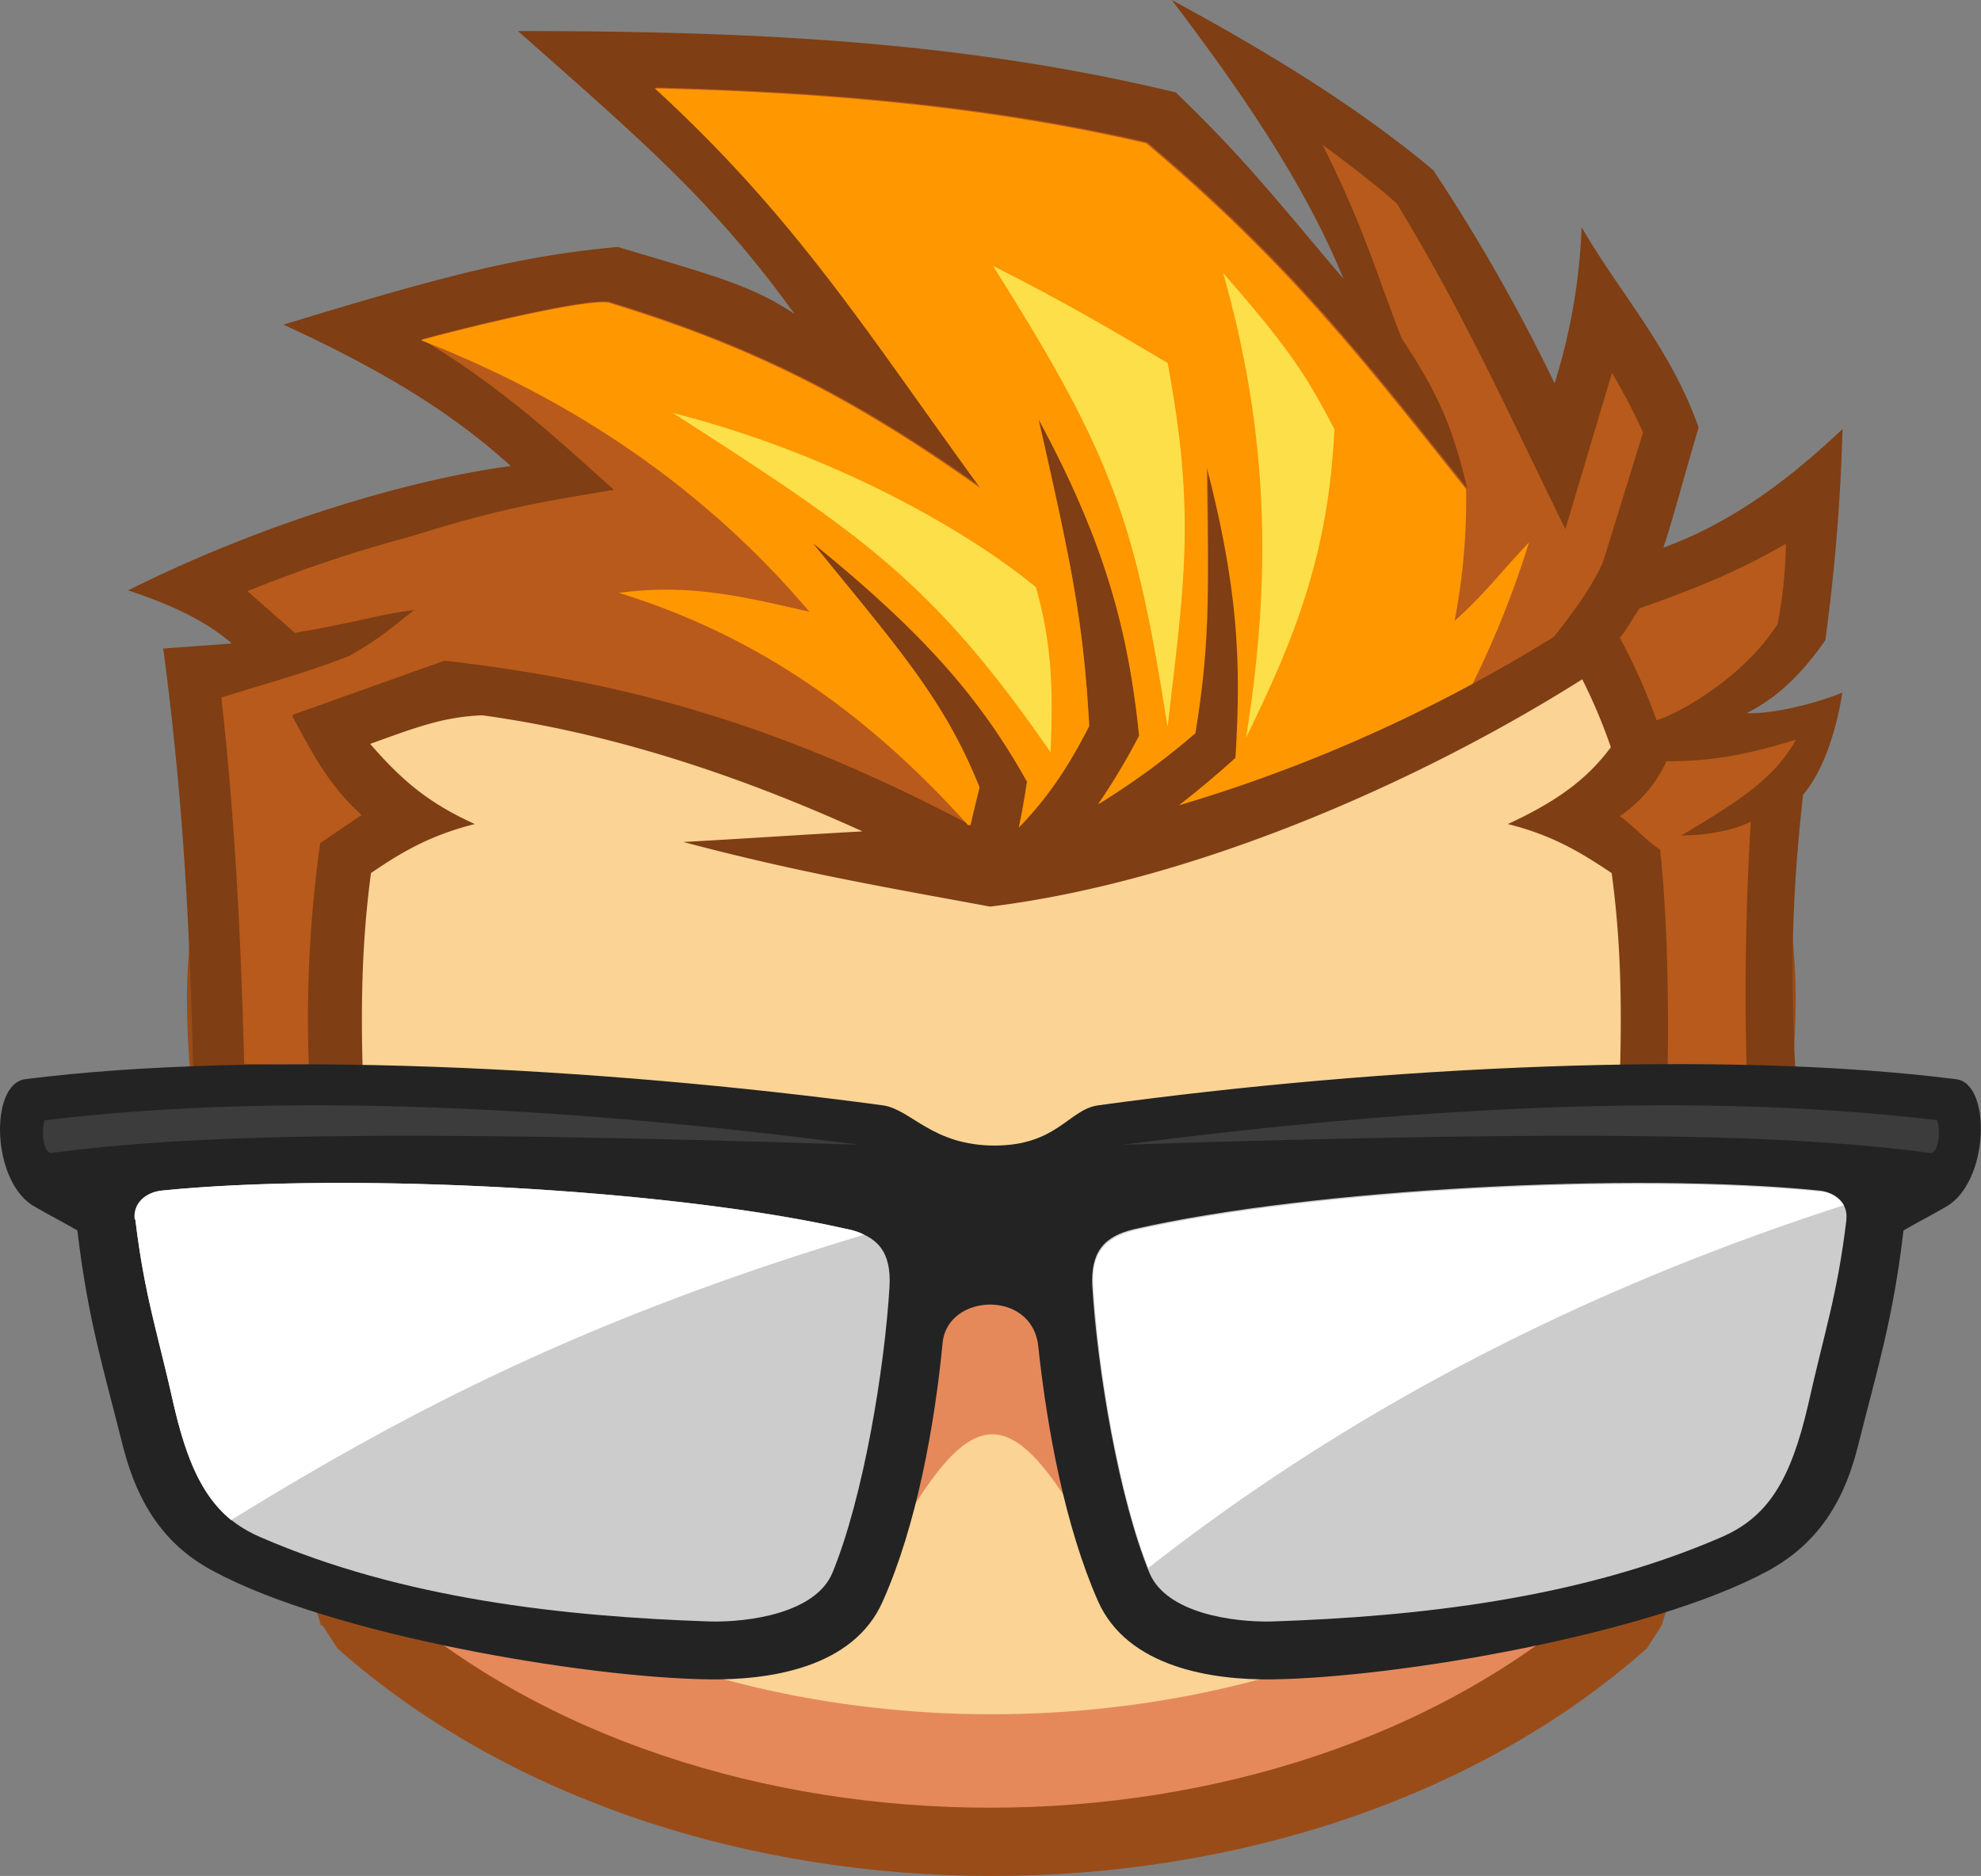
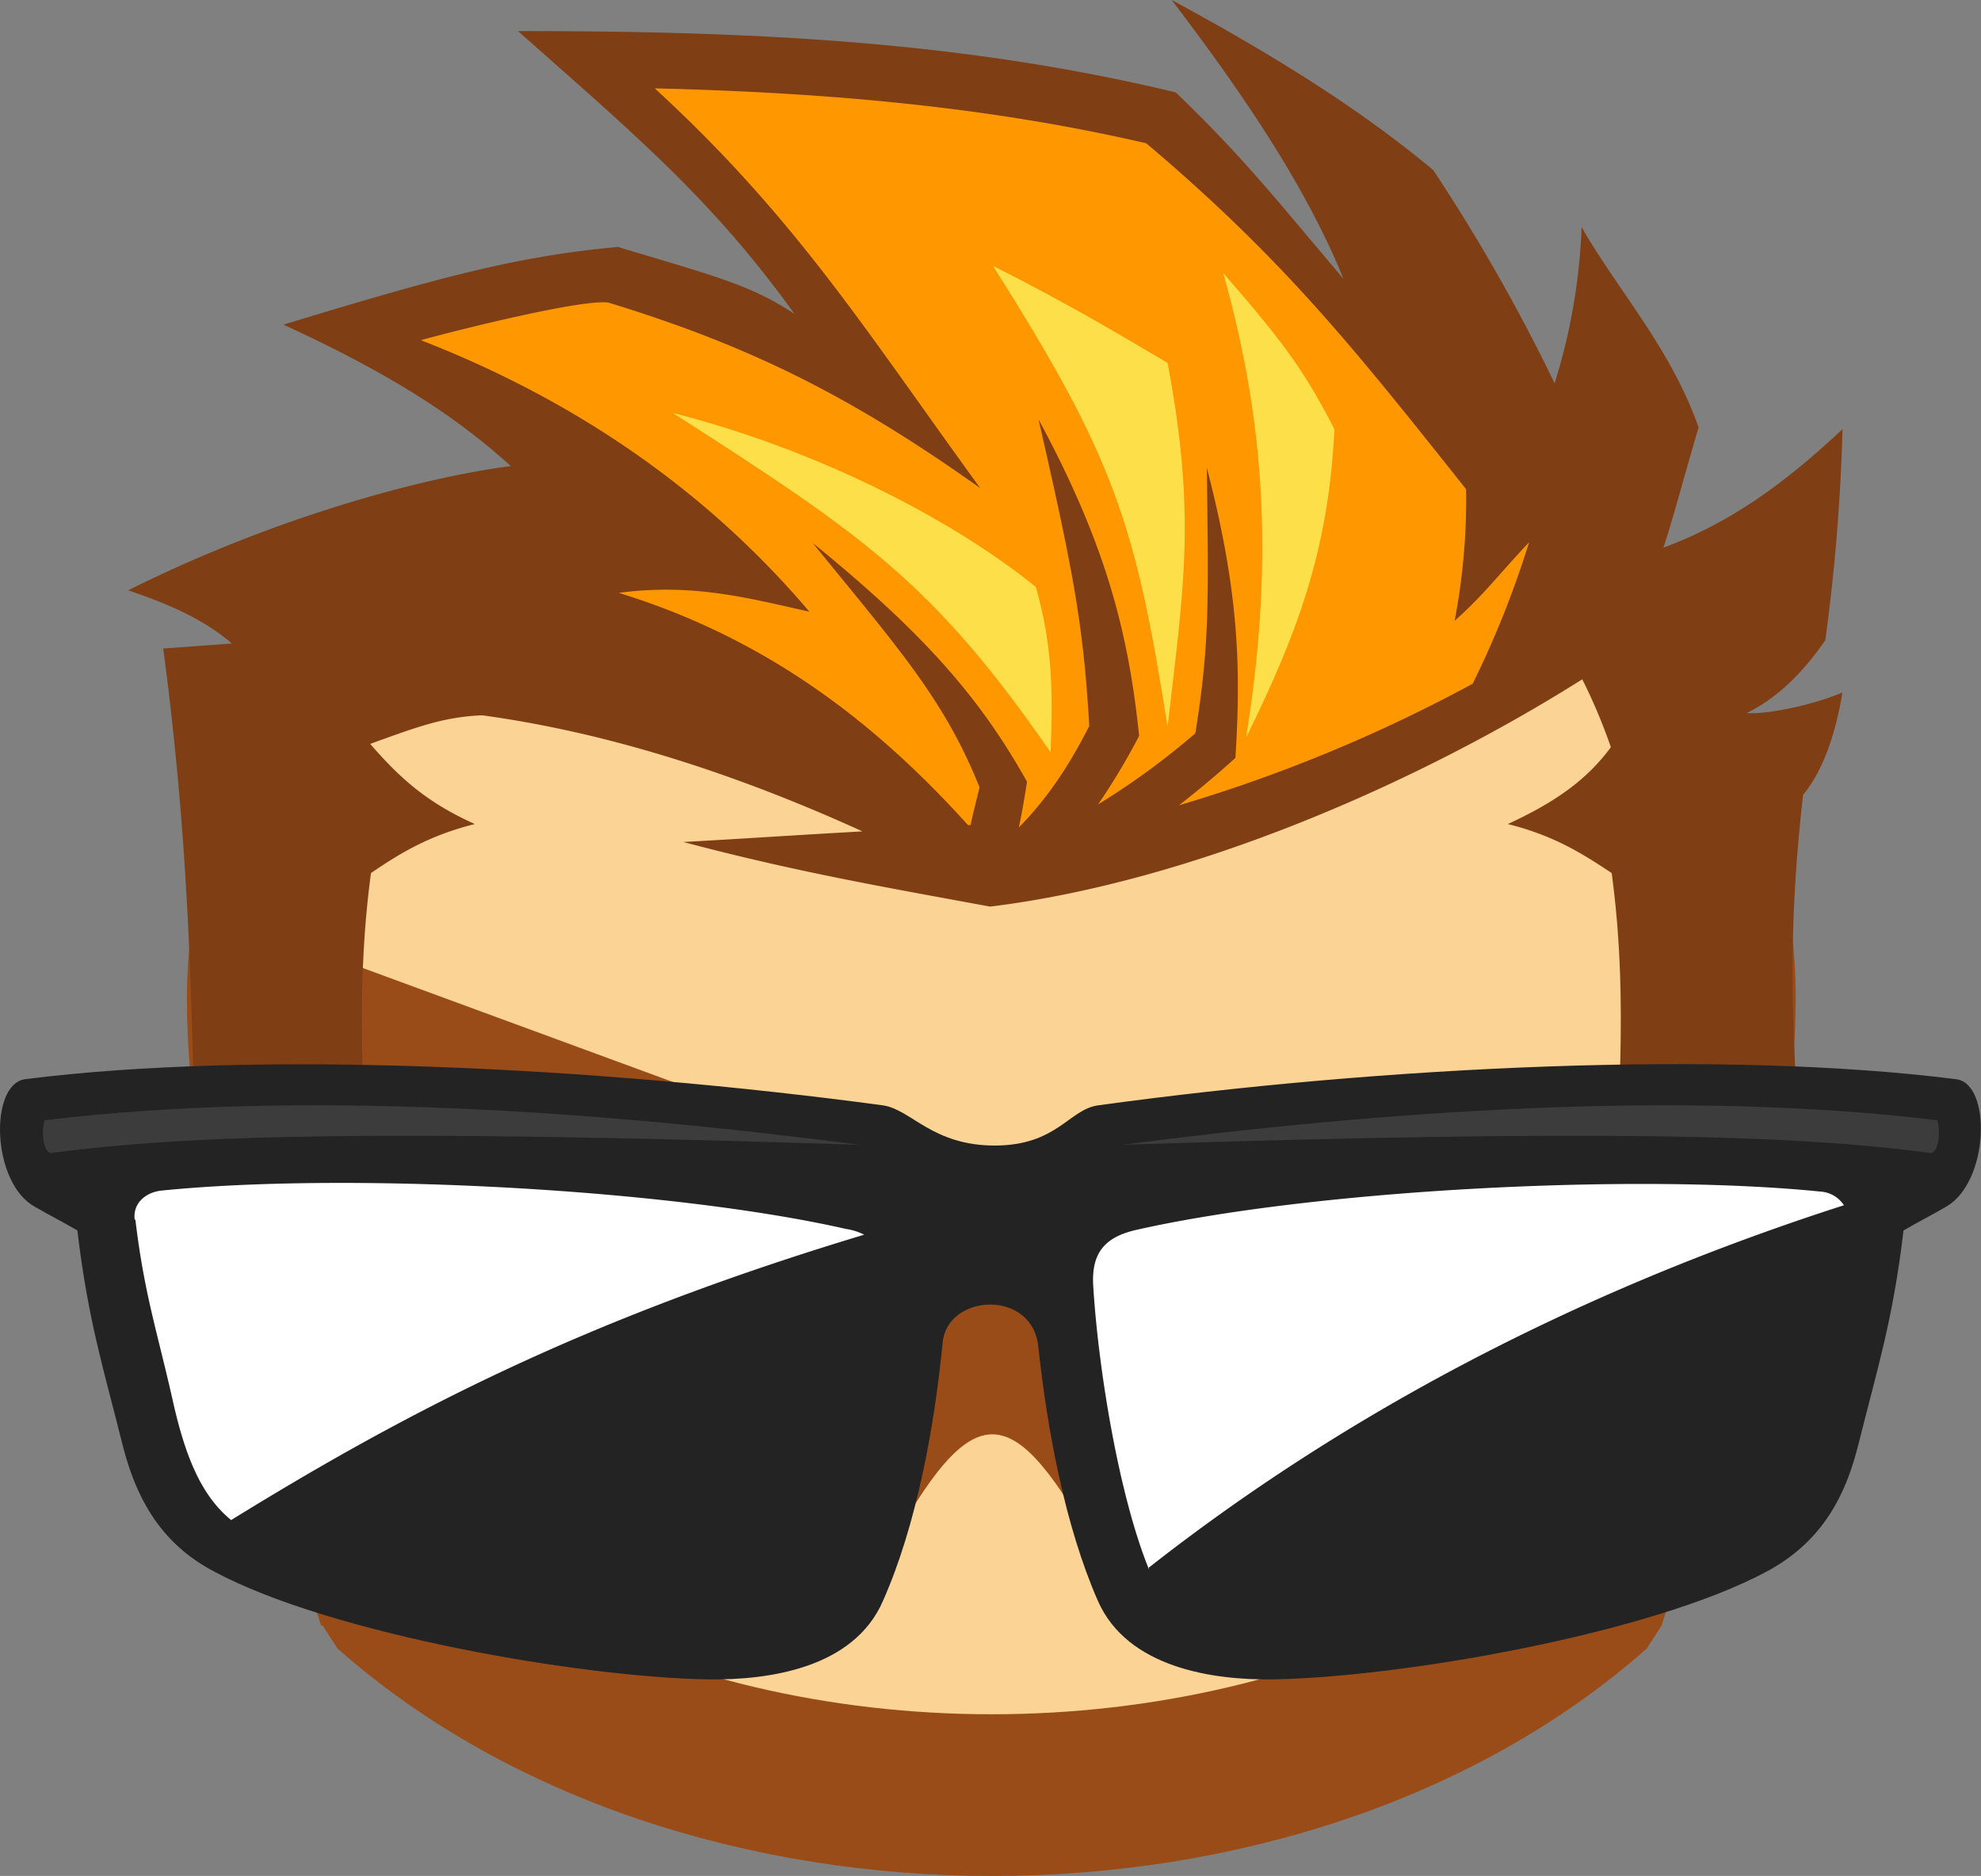
<svg xmlns="http://www.w3.org/2000/svg" version="1.1" width="393.93" height="373.12">
  <rect width="100%" height="100%" fill="#808080" stroke="none" />
  <svg viewBox="0 0 393.93 373.12">
    <g id="SvgjsG1034" data-name="Слой 2">
      <g id="SvgjsG1033" data-name="ThePornDude - Favicon">
        <g id="SvgjsG1032">
          <path d="M63.85,323.32C52.14,286.72,37.17,237,37.17,198.57c0-151.08,319.91-157.91,319.91,0,0,38.39-15,88.15-26.67,124.75l-2.93,4.55c-68.15,60.34-192.24,60.34-260.38,0l-2.93-4.55Z" style="fill:#9a4c18" />
-           <path d="M76.7,318C66.13,285.1,51,235.66,51,199.23c0-134,291.93-140.68,291.93,0,0,36.43-15.13,85.87-25.7,118.72-62.61,55.46-178.08,55.46-240.7,0Z" style="fill:#e5895b" />
-           <path d="M52.3,185.24c19-115.63,270.62-121,289.65-.49-.32,12.2-2.28,25.7-4.87,39.36-37.9-.16-80.51,2.44-118.4,6.51-5.86.65-8.14,6.34-20.66,6.34s-16.59-5.69-22.28-6.34c-37.89-4.07-80.51-6.67-118.4-6.51-2.6-13.5-4.55-26.83-4.87-38.87ZM288,319.25c-54,28.95-127.67,28.95-181.5,0,13.33,1.63,25.69,2.6,34.8,2.77,11.71.16,28.79-1.79,34.64-12.53,17.89-32.68,25.21-31.87,42.78,0,5.85,10.74,22.93,12.53,34.64,12.53,9.11-.17,21.47-1.14,34.8-2.77Z" style="fill:#fad395" />
+           <path d="M52.3,185.24c19-115.63,270.62-121,289.65-.49-.32,12.2-2.28,25.7-4.87,39.36-37.9-.16-80.51,2.44-118.4,6.51-5.86.65-8.14,6.34-20.66,6.34s-16.59-5.69-22.28-6.34ZM288,319.25c-54,28.95-127.67,28.95-181.5,0,13.33,1.63,25.69,2.6,34.8,2.77,11.71.16,28.79-1.79,34.64-12.53,17.89-32.68,25.21-31.87,42.78,0,5.85,10.74,22.93,12.53,34.64,12.53,9.11-.17,21.47-1.14,34.8-2.77Z" style="fill:#fad395" />
          <path d="M38.64,221.83l33.83.82c-.81-18.7-.81-33.18,1.3-49,5.7-3.9,11.55-7.48,20.65-9.75-9.75-4.39-15-9.27-20.81-15.94,9.43-3.42,14.63-5.37,22.28-5.69,24.88,3.41,50.25,11.54,75.62,23.09-11.87.65-23.74,1.46-35.62,2.11,22.61,6,40.17,9,61,12.85,40.66-5,85.55-24.88,117.75-45.21a111.56,111.56,0,0,1,5.69,13.5c-4.55,6.18-10.57,10.73-20.49,15.29,9.11,2.27,14.8,5.85,20.65,9.75,2.12,15.78,2.12,30.26,1.31,49,11.71-.33,23.58-.49,35.62-.82-.82-18.54-2.12-35,1.13-63.75,4.23-5,6.67-13.17,7.81-20.33-5.85,2.44-14.8,4.39-19,4.07,4.88-2.44,10.09-6.51,15.61-14.48a385.12,385.12,0,0,0,3.42-42c-11.71,11.06-22.77,18.87-35.62,23.59,1.95-5.86,3.74-12.85,7-23.91-5.53-15.78-16.11-27.32-23.26-39.85a118.3,118.3,0,0,1-5.37,31.07A358.68,358.68,0,0,0,285,33.83C270.4,21.63,253.16,10.9,233,0c12.36,16.26,26.18,35.78,34.16,55.46-13.67-16.1-19.68-23.91-33.35-37.08C191.85,8.29,150.86,6.18,103,6.18c24.07,21.31,38.71,33.67,55,56.27-8.78-5.85-16.26-7.64-35.12-13.33-19.85,1.79-35.46,6-66.52,15.45C78,74.49,91,83.11,101.58,92.7,83.69,95,54.09,103.11,25.47,117.42c7.81,2.6,15,5.7,20.65,10.57l-13.66,1c4.72,35.45,5.53,64.08,6.18,92.54v.32Z" style="fill:#7f3e13" />
-           <path d="M72.14,162.31c-6.66-6-9.59-11.71-14-19.84l.16-.33,30.09-10.73C128.74,136,159,146.21,193,164.1c.49-2.28,1.14-4.88,1.79-7.48-7-17.57-16.43-28-33.18-48.63,21.8,17.73,33.18,30.58,42.61,47.49-.49,3.25-1,6.18-1.62,9.11,5.69-5.86,9.75-11.88,14-20.17-1.14-20.49-3.41-31.71-10.08-61.15,13.5,25,17.89,42.61,20,62.94a130.78,130.78,0,0,1-8.13,13.66,148.43,148.43,0,0,0,19.35-14.15c2.93-18.21,2.6-27.16,2.44-52.86,6.34,24.56,6.83,39.36,5.69,57.74-3.74,3.41-7.48,6.5-11.22,9.43a307.49,307.49,0,0,0,74.32-33.34c3.58-4.55,7.32-9.43,9.76-14.8l8-25.86a117.49,117.49,0,0,0-6.18-11.87l-9.27,31.07c-10.9-22.12-19.68-42-33.5-64.73-3.74-3.42-10.57-8.62-14.8-11.71,8.45,16.75,11.22,27.16,15.77,38.54,7.32,11.06,10.08,17.57,13,29.76-22.11-27.81-36.1-45.53-63.59-68.79-32.36-7.48-64.89-10.08-97.74-10.9,28.3,26,42.12,48.47,64.73,79.53C169.88,79,149.88,68.79,121.09,60c-5.37-.65-29.6,5.37-37.24,7.48C99.14,76.6,109.38,86,122.07,97.42c-14.64,2.44-22.77,3.74-40.33,9.27a273,273,0,0,0-32.53,10.89l9.43,8.3c13.34-2.28,16.1-3.58,23.75-4.55-3.74,2.76-5.53,4.87-12.85,9.1-8.29,3.26-16.1,5.37-25.53,8.3,2.76,24.39,3.9,48.3,4.55,72.86l12.85.32a251.49,251.49,0,0,1,2.27-44.23l8.14-5.53Zm284.78-15.13c-10.58,3.26-17.4,4.23-25.54,4.23a26.23,26.23,0,0,1-9.27,10.9c2.93,2.11,5,4.72,8,6.67,2.28,20.82,1.46,47.49,1.3,52l16.26,1.3a561,561,0,0,1,.49-58.87c-3.9,2-9.6,2.76-13.83,2.76,12.37-7.32,18.71-11.71,22.77-19Zm-27.49-3.9c4.56-1.46,17.24-8.46,24.07-19.19a91.12,91.12,0,0,0,1.63-15.94c-9.6,5.53-17.56,8.78-29.11,12.85-1,1.46-2.77,4.56-3.91,5.86A120,120,0,0,1,329.43,143.28Z" style="fill:#b85a1b" />
          <path d="M193,164.1c.49-2.28,1.14-4.88,1.79-7.48-7-17.57-16.43-28-33.18-48.63,21.8,17.73,33.18,30.58,42.61,47.49-.49,3.25-1,6.18-1.62,9.11,5.69-5.86,9.75-11.88,14-20.17-1.14-20.49-3.41-31.71-10.08-61,13.5,25,17.89,42.61,20,62.94A130.78,130.78,0,0,1,218.35,160a148.43,148.43,0,0,0,19.35-14.15c2.93-18.21,2.6-27.16,2.28-52.85,6.34,24.55,6.83,39.36,5.69,57.73-3.74,3.42-7.48,6.51-11.22,9.44A303.81,303.81,0,0,0,292.84,136a191.65,191.65,0,0,0,11.22-28.13c-5.7,6-8.95,10.41-14.8,15.61a128.43,128.43,0,0,0,2.28-26.18c-22.12-27.81-36.11-45.54-63.6-68.8C195.58,21,163.05,18.38,130.2,17.57c28.3,26,42.12,48.46,64.73,79.52-25.2-17.89-45.21-28.13-74-36.92-5.37-.65-29.6,5.37-37.24,7.49,30.09,11.71,56.43,29.43,77.25,54-12.36-2.76-23.26-5.69-37.89-3.74,29.6,9.11,51.23,26,69.44,46.19Z" style="fill:#ff9701" />
          <path d="M243.24,54.32C256.08,69,259.82,74.65,265.35,85.38c-1.14,24.4-7.64,41.15-17.56,61.32C253,114.17,252.18,85.87,243.24,54.32ZM133.78,82.13c31.39,8,57.9,22.93,72.21,34.64,3.25,11.55,3.42,20.33,2.93,32.85C185.66,116,171.84,106.53,133.78,82.13ZM197.7,53c15.12,7.64,25.37,13.82,34.48,19.19,5.69,30.25,3.25,44.24,0,72.37-6.35-40.33-10.57-53.5-34.65-91.56Z" style="fill:#fde049" />
          <path d="M197.86,227.85c-12.52,0-16.59-7.15-22.28-8-56.76-7.64-124.42-11.06-170.6-5.2-7.16,1-6.67,20.65,1.95,25.37,2.76,1.62,5.69,3.09,8.46,4.72,2.11,17.89,5.2,27.48,9.1,43.09,3.09,12,8.78,19.84,18.05,24.72,23.26,12.53,73.51,21.14,98.4,21.47,11.71.16,28.79-2.11,34.64-15.61,6.67-15,10.25-34.64,11.87-51.39,1-9.76,17.73-10.57,19,.65,1.79,16.75,5.37,35.94,11.87,50.74,5.86,13.33,22.93,15.77,34.64,15.61,24.89-.33,75.14-8.94,98.4-21.47,9.27-5,15-12.68,18.05-24.72,3.9-15.61,7-25.2,9.11-43.09,2.76-1.63,5.69-3.1,8.45-4.72,8.62-4.88,9.11-24.56,2-25.37-46.19-5.86-113.85-2.6-170.61,5.2-5.85.82-8.13,8-20.65,8Z" style="fill:#232323" />
          <path d="M8.88,222.81c-.81,2.44-.16,6.83,1.46,6.5,26.83-3.57,65.38-4.71,160.52-1.62C119.47,221,60,216.63,8.88,222.81Zm376.33,0c.82,2.44.17,6.83-1.46,6.5-26.83-3.57-65.38-4.71-160.52-1.62C274.62,221,334.15,216.63,385.21,222.81Z" style="fill:#3c3c3c" />
-           <path d="M26.93,242.65c1.79,15,4.39,22.28,7.65,36.92,3.41,14.63,7.8,22.12,17.24,26.18C80,318,112,321.53,141.26,322.51c7.65.16,20.82-1.63,24.24-9.6,6.18-15,10.41-40.66,11.39-57.09.32-6.66-2.12-9.92-8.46-11.38-35.13-8-99.05-11.38-136.13-7.64-3.09.32-5.69,2.43-5.37,5.69v.16Zm340.23,0c-1.79,15-4.39,22.28-7.64,36.92-3.42,14.63-7.81,22.12-17.24,26.18-28.14,12.2-60.18,15.78-89.45,16.76-7.65.16-20.82-1.63-24.23-9.6-6.18-15-10.41-40.66-11.39-57.09-.32-6.66,2.12-9.92,8.46-11.38,35.13-8,99-11.38,136.12-7.64,3.09.32,5.7,2.43,5.37,5.69v.16Z" style="fill:#ccc" />
          <path d="M26.93,242.65c1.79,15,4.39,22.28,7.65,36.92,2.6,11.22,5.85,18.21,11.38,22.77,34.8-21.47,70.26-40,125.88-56.76a11.41,11.41,0,0,0-3.58-1.14c-35.13-8-99-11.38-136.12-7.64-3.09.32-5.7,2.43-5.37,5.69Zm201.34,69.28c33.34-26.18,78.23-52.85,138.4-72.21A6,6,0,0,0,362,237c-37.08-3.74-101-.33-136.13,7.64-6.34,1.47-8.94,4.72-8.46,11.39,1,16.1,5,41.14,11.06,56.1Z" style="fill:#fff" />
        </g>
      </g>
    </g>
  </svg>
  <style>@media (prefers-color-scheme: light) { :root { filter: none; } }
@media (prefers-color-scheme: dark) { :root { filter: none; } }
</style>
</svg>